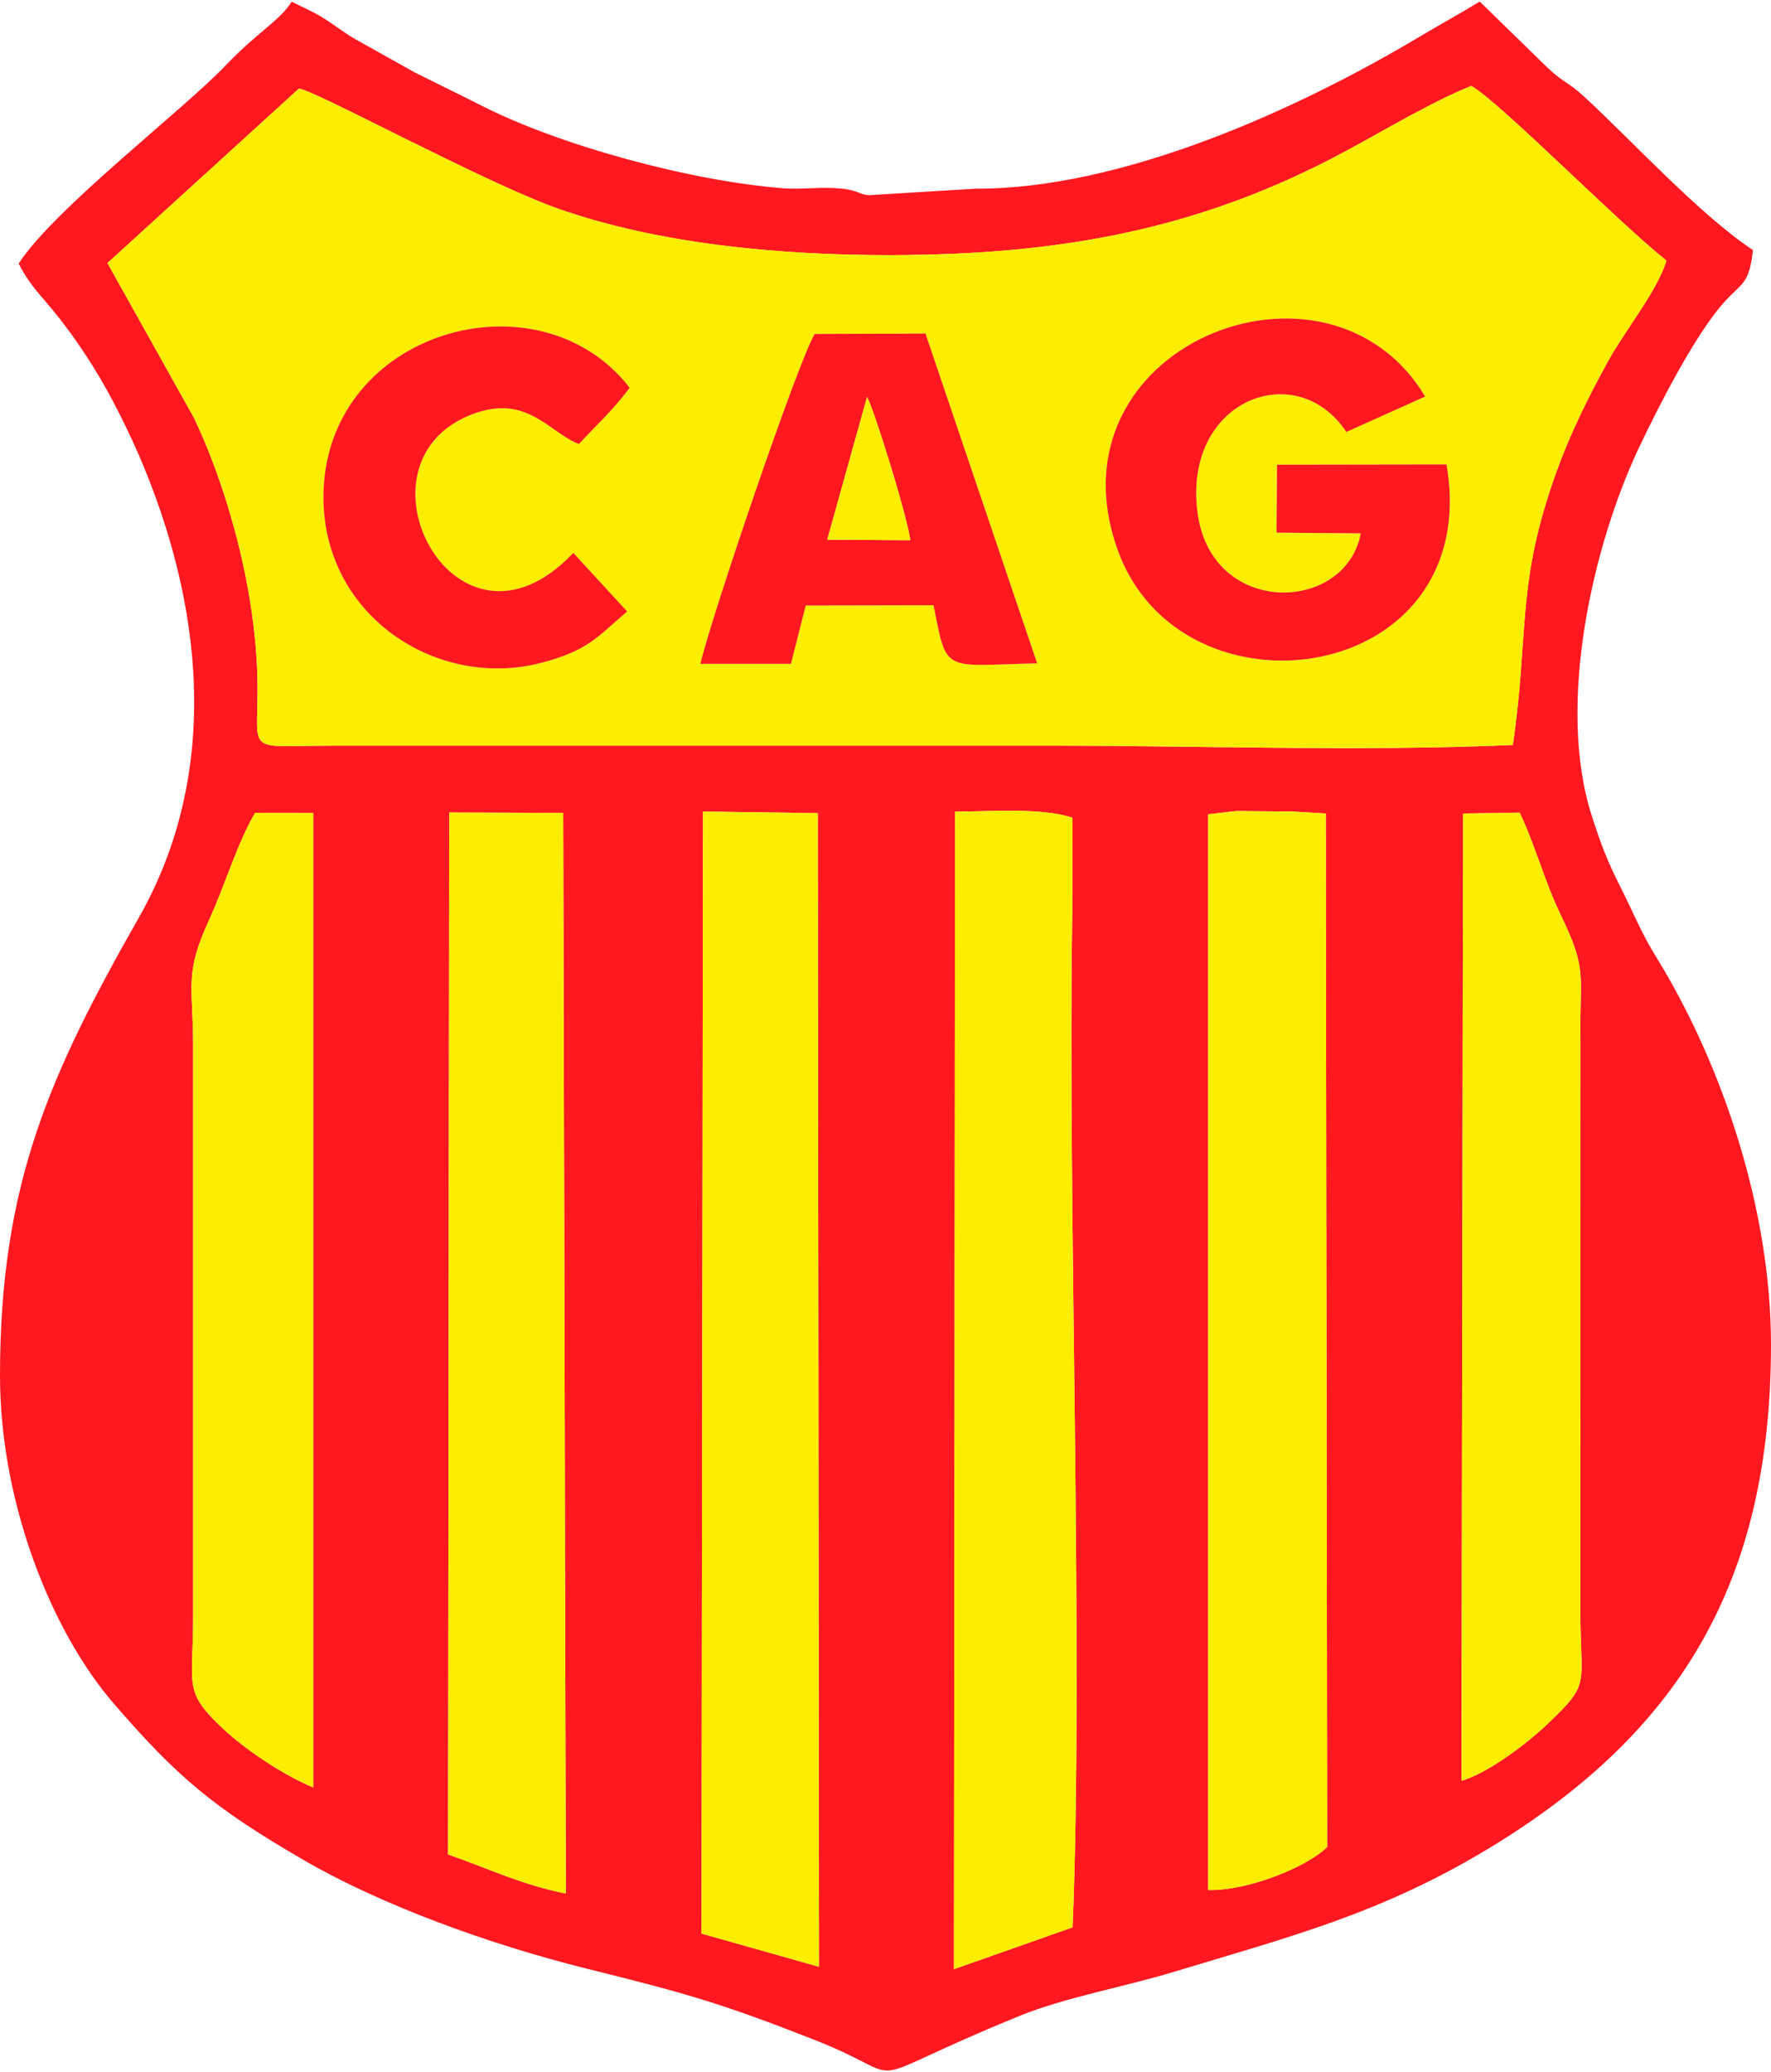
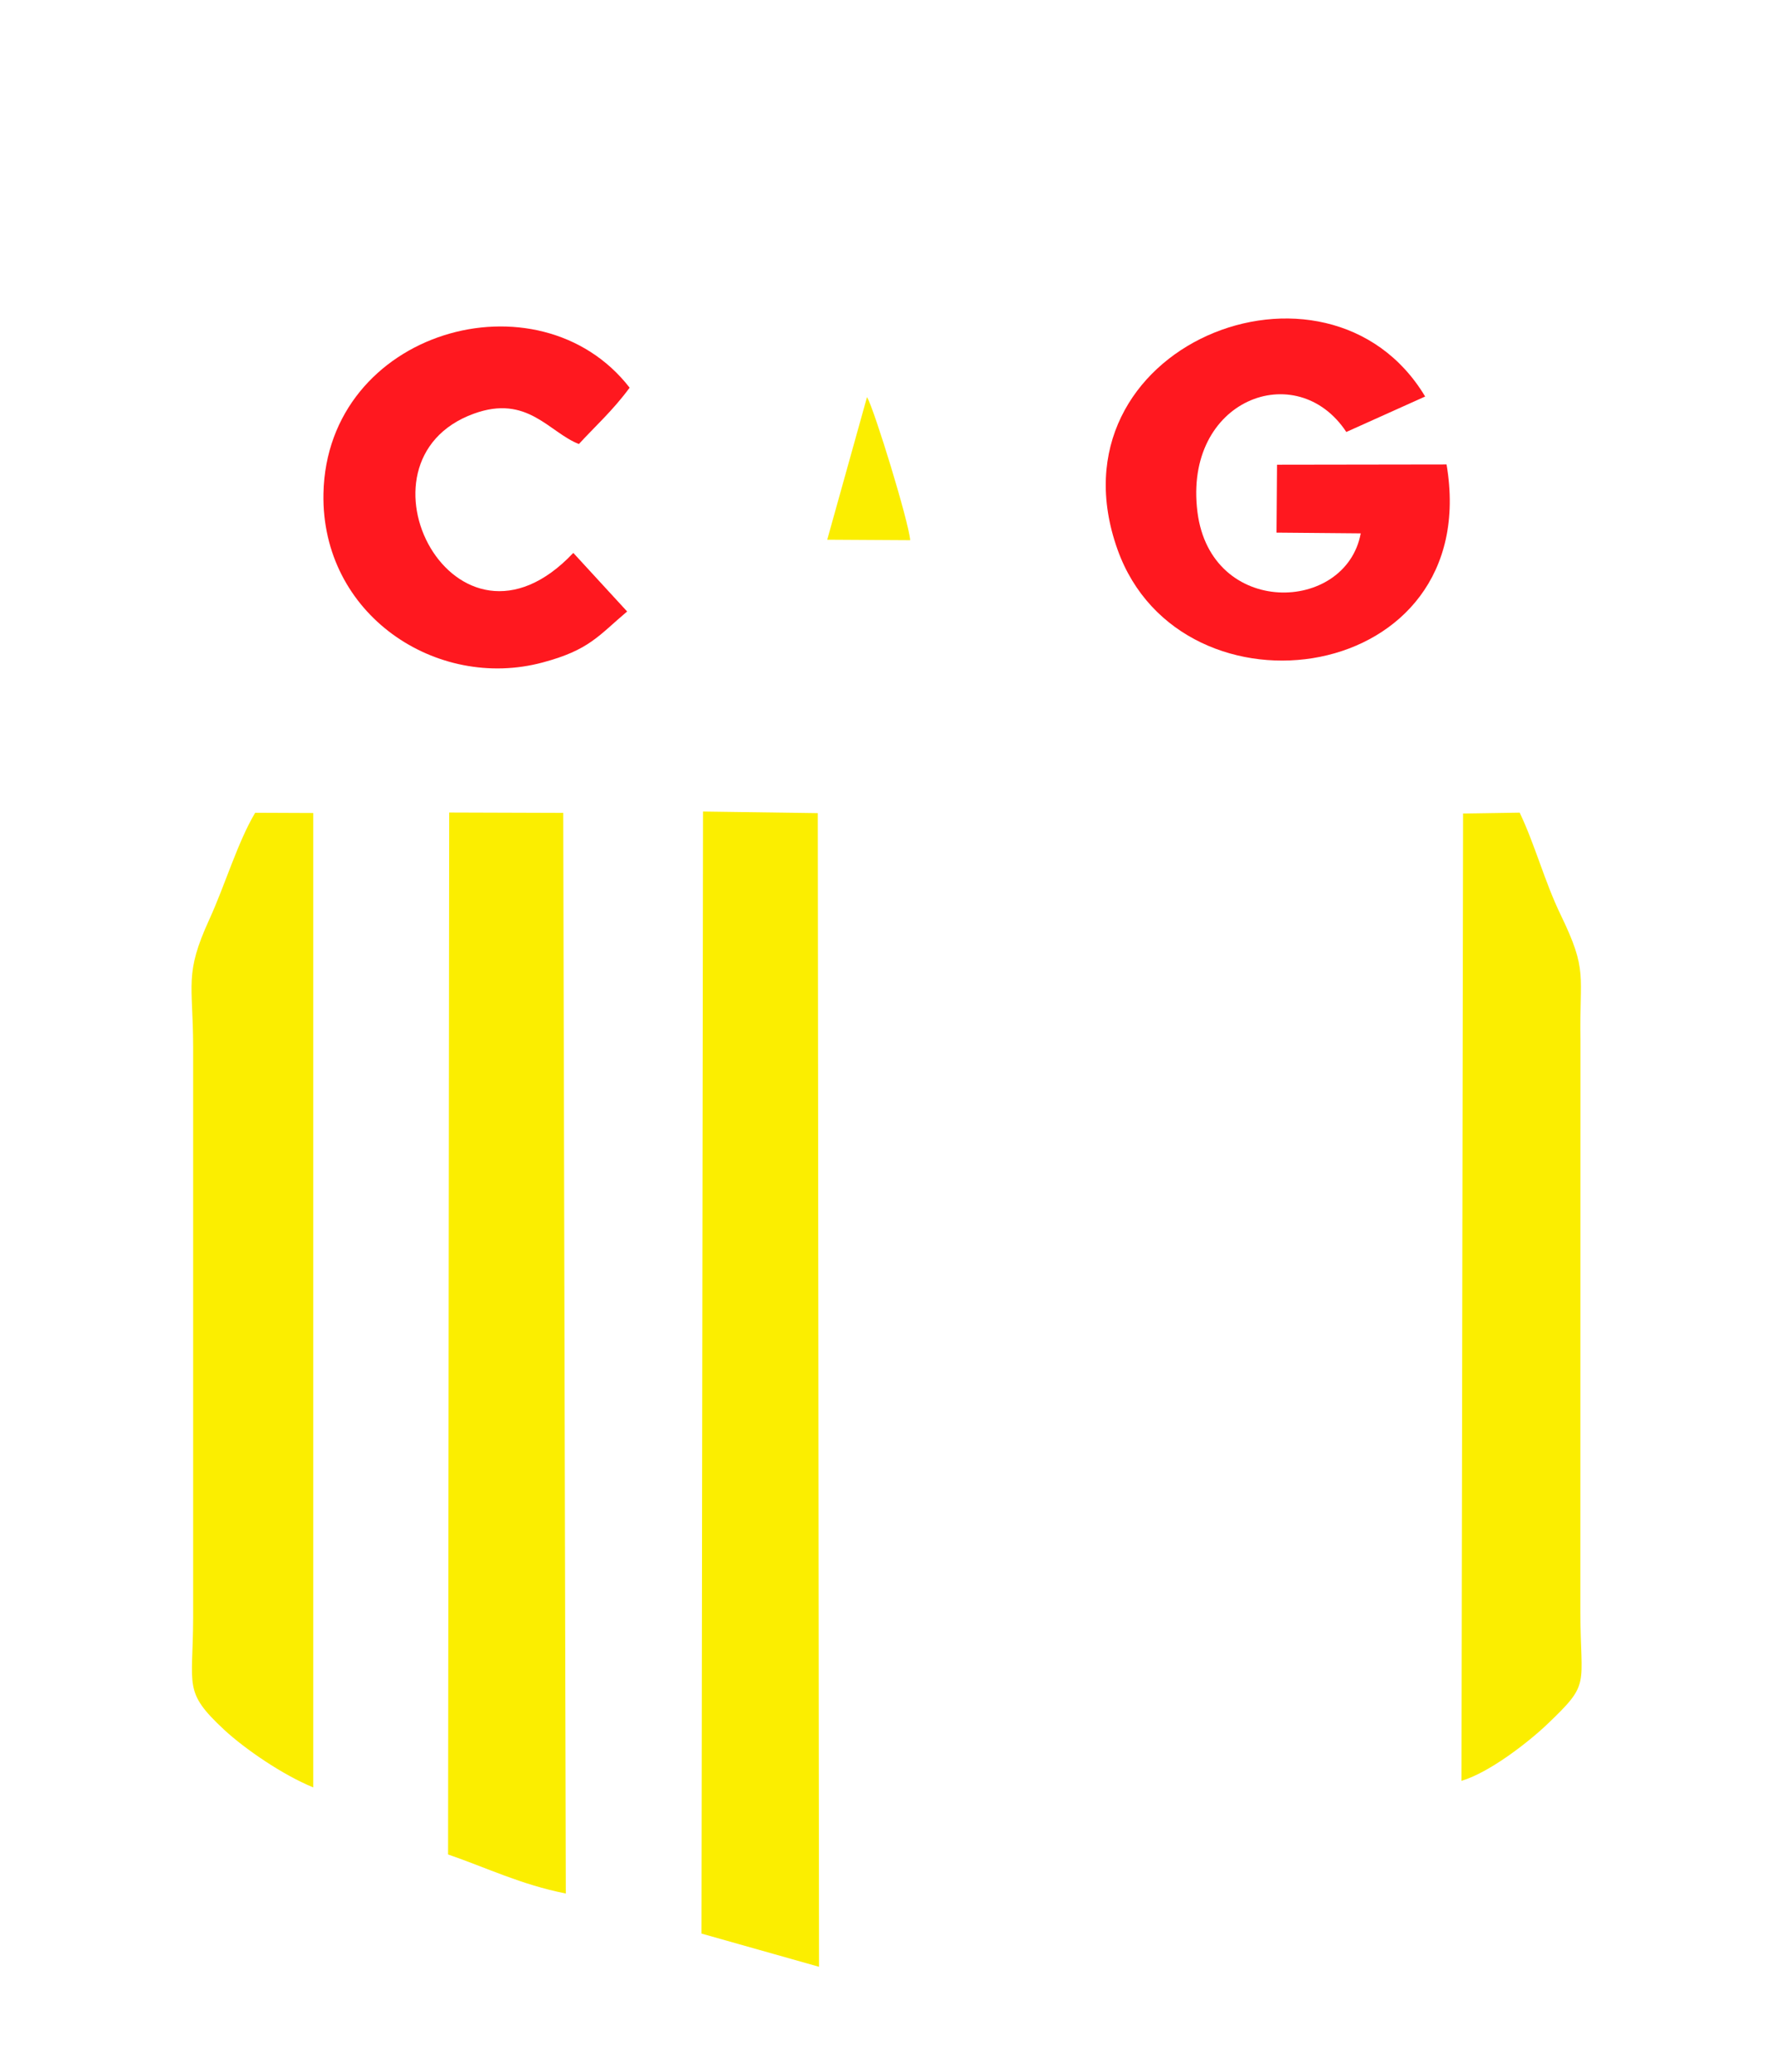
<svg xmlns="http://www.w3.org/2000/svg" xml:space="preserve" width="501px" height="586px" version="1.1" style="shape-rendering:geometricPrecision; text-rendering:geometricPrecision; image-rendering:optimizeQuality; fill-rule:evenodd; clip-rule:evenodd" viewBox="0 0 142.41 166.32">
  <defs>
    <style type="text/css"> .fil1 {fill:#FBEE00} .fil0 {fill:#FF181F} </style>
  </defs>
  <g id="Capa_x0020_1">
    <g id="_2830844323728">
-       <path class="fil0" d="M56.53 65.11l9.23 0.13 0.1 92.74 -9.45 -2.67 0.12 -90.2zm20.18 93.06l0.09 -93.06c2.8,0.02 6.88,-0.35 9.44,0.5l-0.01 7.39c-0.4,23.36 0.92,59.74 0.02,81.81l-9.54 3.36zm-40.59 -92.98l9.17 0.03 0.21 86.87c-3.63,-0.72 -6.38,-2.08 -9.47,-3.14l0.09 -83.76zm61.03 86.62l0 -86.48 2.28 -0.26 4.5 0.04 2.68 0.16 0.11 83.08c-1.68,1.65 -6.4,3.53 -9.57,3.46zm-76.63 -86.6l4.67 0.02 0 78.33c-2.45,-1 -5.47,-3.07 -7.16,-4.63 -3.33,-3.1 -2.51,-3.43 -2.5,-8.99l0 -45.95c-0.01,-5.06 -0.72,-5.79 1.3,-10.2 1.26,-2.75 2.29,-6.24 3.69,-8.58zm97 77.82l0.13 -77.76 4.55 -0.07c1.23,2.57 2.01,5.56 3.3,8.22 2.21,4.57 1.49,4.75 1.59,10.07l-0.01 45.95c0.01,6.06 0.87,5.67 -2.64,9.02 -1.54,1.47 -4.68,3.91 -6.92,4.57zm-108.88 -122.01l15.38 -14.01c0.81,-0.15 14.84,7.52 20.89,9.65 7.91,2.77 17.39,3.72 26.56,3.72 13.87,0 25.15,-2.08 36.86,-8.42 3.26,-1.76 6.85,-3.92 9.98,-5.18 2.36,1.36 11.7,10.87 15.69,14.04 -0.69,2.37 -3.29,5.55 -4.71,8.12 -1.57,2.85 -3,5.73 -4.13,8.85 -3.28,9.1 -2.17,12.84 -3.51,21.97 -12.12,0.54 -25.44,0.05 -37.7,0.05l-56.94 0c-9.66,0.02 -4.77,1.39 -6.94,-11.85 -0.83,-5.01 -2.49,-10.34 -4.47,-14.49l-6.96 -12.45zm-7.14 0.04c1.08,2.12 2.03,2.69 3.86,5.17 0.59,0.79 0.87,1.19 1.44,2.05 1.61,2.39 3.15,5.39 4.35,8.14 5.12,11.84 6.72,25.41 0.02,37.21 -7.18,12.63 -11.17,21.45 -11.17,36.83 0,10.12 4.08,20.5 9.15,26.36 5.07,5.87 8,8.37 15.34,12.62 6.15,3.56 14.8,6.73 22.77,8.71 7.99,1.98 10.78,2.78 18.25,5.71 8.47,3.33 2.39,3.81 16.47,-1.93 3.72,-1.51 8.31,-2.3 12.43,-3.55 9.31,-2.82 16.67,-4.67 25.46,-10.01 15.05,-9.17 22.54,-21.13 22.54,-40.41 0,-10.73 -3.83,-22.4 -9.27,-31.22 -1.16,-1.87 -1.84,-3.59 -2.86,-5.61 -1.05,-2.06 -1.62,-3.59 -2.29,-5.7 -2.85,-8.92 0.09,-21.69 3.78,-29.52 1.61,-3.39 4.49,-9.05 6.81,-11.67 1.49,-1.69 2.05,-1.4 2.38,-4.26 -4.3,-2.85 -9.7,-8.77 -13.6,-12.36 -1.34,-1.23 -1.69,-1.1 -3.06,-2.44l-5.31 -5.18c-1.66,1.01 -3.03,1.75 -4.83,2.82 -9.79,5.85 -23.94,12.27 -35.69,12.22l-8.5 0.52c-0.99,0 -0.82,-0.48 -2.99,-0.57 -1.28,-0.06 -2.68,0.12 -3.97,0.02 -7.37,-0.56 -17.97,-3.42 -24.3,-6.65 -1.96,-0.99 -3.33,-1.65 -5.34,-2.65l-4.81 -2.69c-0.79,-0.45 -1.51,-1.02 -2.39,-1.59 -0.98,-0.62 -1.7,-0.91 -2.72,-1.42 -0.89,1.48 -2.78,2.47 -5.34,5.16 -3.38,3.55 -13.77,11.51 -16.61,15.89z" />
-       <path class="fil1" d="M56.32 53.24c0.82,-3.61 7.83,-24.26 9.19,-26.52l8.91 -0.03 8.98 26.51c-7.56,0.16 -7.25,0.91 -8.33,-4.67l-10.28 0.02 -1.19 4.69 -7.28 0zm-5.89 -4.21c-2.3,1.94 -3.04,3.1 -6.8,4.1 -8.5,2.28 -17.81,-3.82 -17.62,-13.58 0.27,-13.14 17.31,-17.93 24.62,-8.51 -1.35,1.84 -2.83,3.16 -4.08,4.53 -2.41,-0.94 -4.14,-4.01 -8.45,-2.44 -10.48,3.81 -1.47,21.23 8,11.19l4.33 4.71zm65.89 -11.82c3.03,17.79 -21.32,21.16 -26.45,6.86 -5.86,-16.38 16.87,-25.43 24.73,-12.32l-6.34 2.85c-3.98,-6.04 -13.12,-2.63 -11.97,6.44 1.08,8.49 11.93,8.15 13.13,1.71l-6.77 -0.06 0.04 -5.46 13.63 -0.02zm-100.72 -3.74c1.98,4.15 3.64,9.48 4.47,14.49 2.17,13.24 -2.72,11.87 6.94,11.85l56.94 0c12.26,0 25.58,0.49 37.7,-0.05 1.34,-9.13 0.23,-12.87 3.51,-21.97 1.13,-3.12 2.56,-6 4.13,-8.85 1.42,-2.57 4.02,-5.75 4.71,-8.12 -3.99,-3.17 -13.33,-12.68 -15.69,-14.04 -3.13,1.26 -6.72,3.42 -9.98,5.18 -11.71,6.34 -22.99,8.42 -36.86,8.42 -9.17,0 -18.65,-0.95 -26.56,-3.72 -6.05,-2.13 -20.08,-9.8 -20.89,-9.65l-15.38 14.01 6.96 12.45z" />
-       <path class="fil1" d="M86.25 154.81c0.9,-22.07 -0.42,-58.45 -0.02,-81.81l0.01 -7.39c-2.56,-0.85 -6.64,-0.48 -9.44,-0.5l-0.09 93.06 9.54 -3.36z" />
      <polygon class="fil1" points="56.41,155.31 65.86,157.98 65.76,65.24 56.53,65.11 " />
-       <path class="fil1" d="M97.15 151.81c3.17,0.07 7.89,-1.81 9.57,-3.46l-0.11 -83.08 -2.68 -0.16 -4.5 -0.04 -2.28 0.26 0 86.48z" />
      <path class="fil1" d="M36.03 148.95c3.09,1.06 5.84,2.42 9.47,3.14l-0.21 -86.87 -9.17 -0.03 -0.09 83.76z" />
      <path class="fil1" d="M20.52 65.21c-1.4,2.34 -2.43,5.83 -3.69,8.58 -2.02,4.41 -1.31,5.14 -1.3,10.2l0 45.95c-0.01,5.56 -0.83,5.89 2.5,8.99 1.69,1.56 4.71,3.63 7.16,4.63l0 -78.33 -4.67 -0.02z" />
      <path class="fil1" d="M117.52 143.03c2.24,-0.66 5.38,-3.1 6.92,-4.57 3.51,-3.35 2.65,-2.96 2.64,-9.02l0.01 -45.95c-0.1,-5.32 0.62,-5.5 -1.59,-10.07 -1.29,-2.66 -2.07,-5.65 -3.3,-8.22l-4.55 0.07 -0.13 77.76z" />
      <path class="fil0" d="M116.32 37.21l-13.63 0.02 -0.04 5.46 6.77 0.06c-1.2,6.44 -12.05,6.78 -13.13,-1.71 -1.15,-9.07 7.99,-12.48 11.97,-6.44l6.34 -2.85c-7.86,-13.11 -30.59,-4.06 -24.73,12.32 5.13,14.3 29.48,10.93 26.45,-6.86z" />
-       <path class="fil0" d="M69.72 31.79c0.6,1.05 3.35,10 3.47,11.51l-6.67 -0.04 3.2 -11.47zm-13.4 21.45l7.28 0 1.19 -4.69 10.28 -0.02c1.08,5.58 0.77,4.83 8.33,4.67l-8.98 -26.51 -8.91 0.03c-1.36,2.26 -8.37,22.91 -9.19,26.52z" />
      <path class="fil0" d="M50.43 49.03l-4.33 -4.71c-9.47,10.04 -18.48,-7.38 -8,-11.19 4.31,-1.57 6.04,1.5 8.45,2.44 1.25,-1.37 2.73,-2.69 4.08,-4.53 -7.31,-9.42 -24.35,-4.63 -24.62,8.51 -0.19,9.76 9.12,15.86 17.62,13.58 3.76,-1 4.5,-2.16 6.8,-4.1z" />
      <path class="fil1" d="M66.52 43.26l6.67 0.04c-0.12,-1.51 -2.87,-10.46 -3.47,-11.51l-3.2 11.47z" />
    </g>
  </g>
</svg>